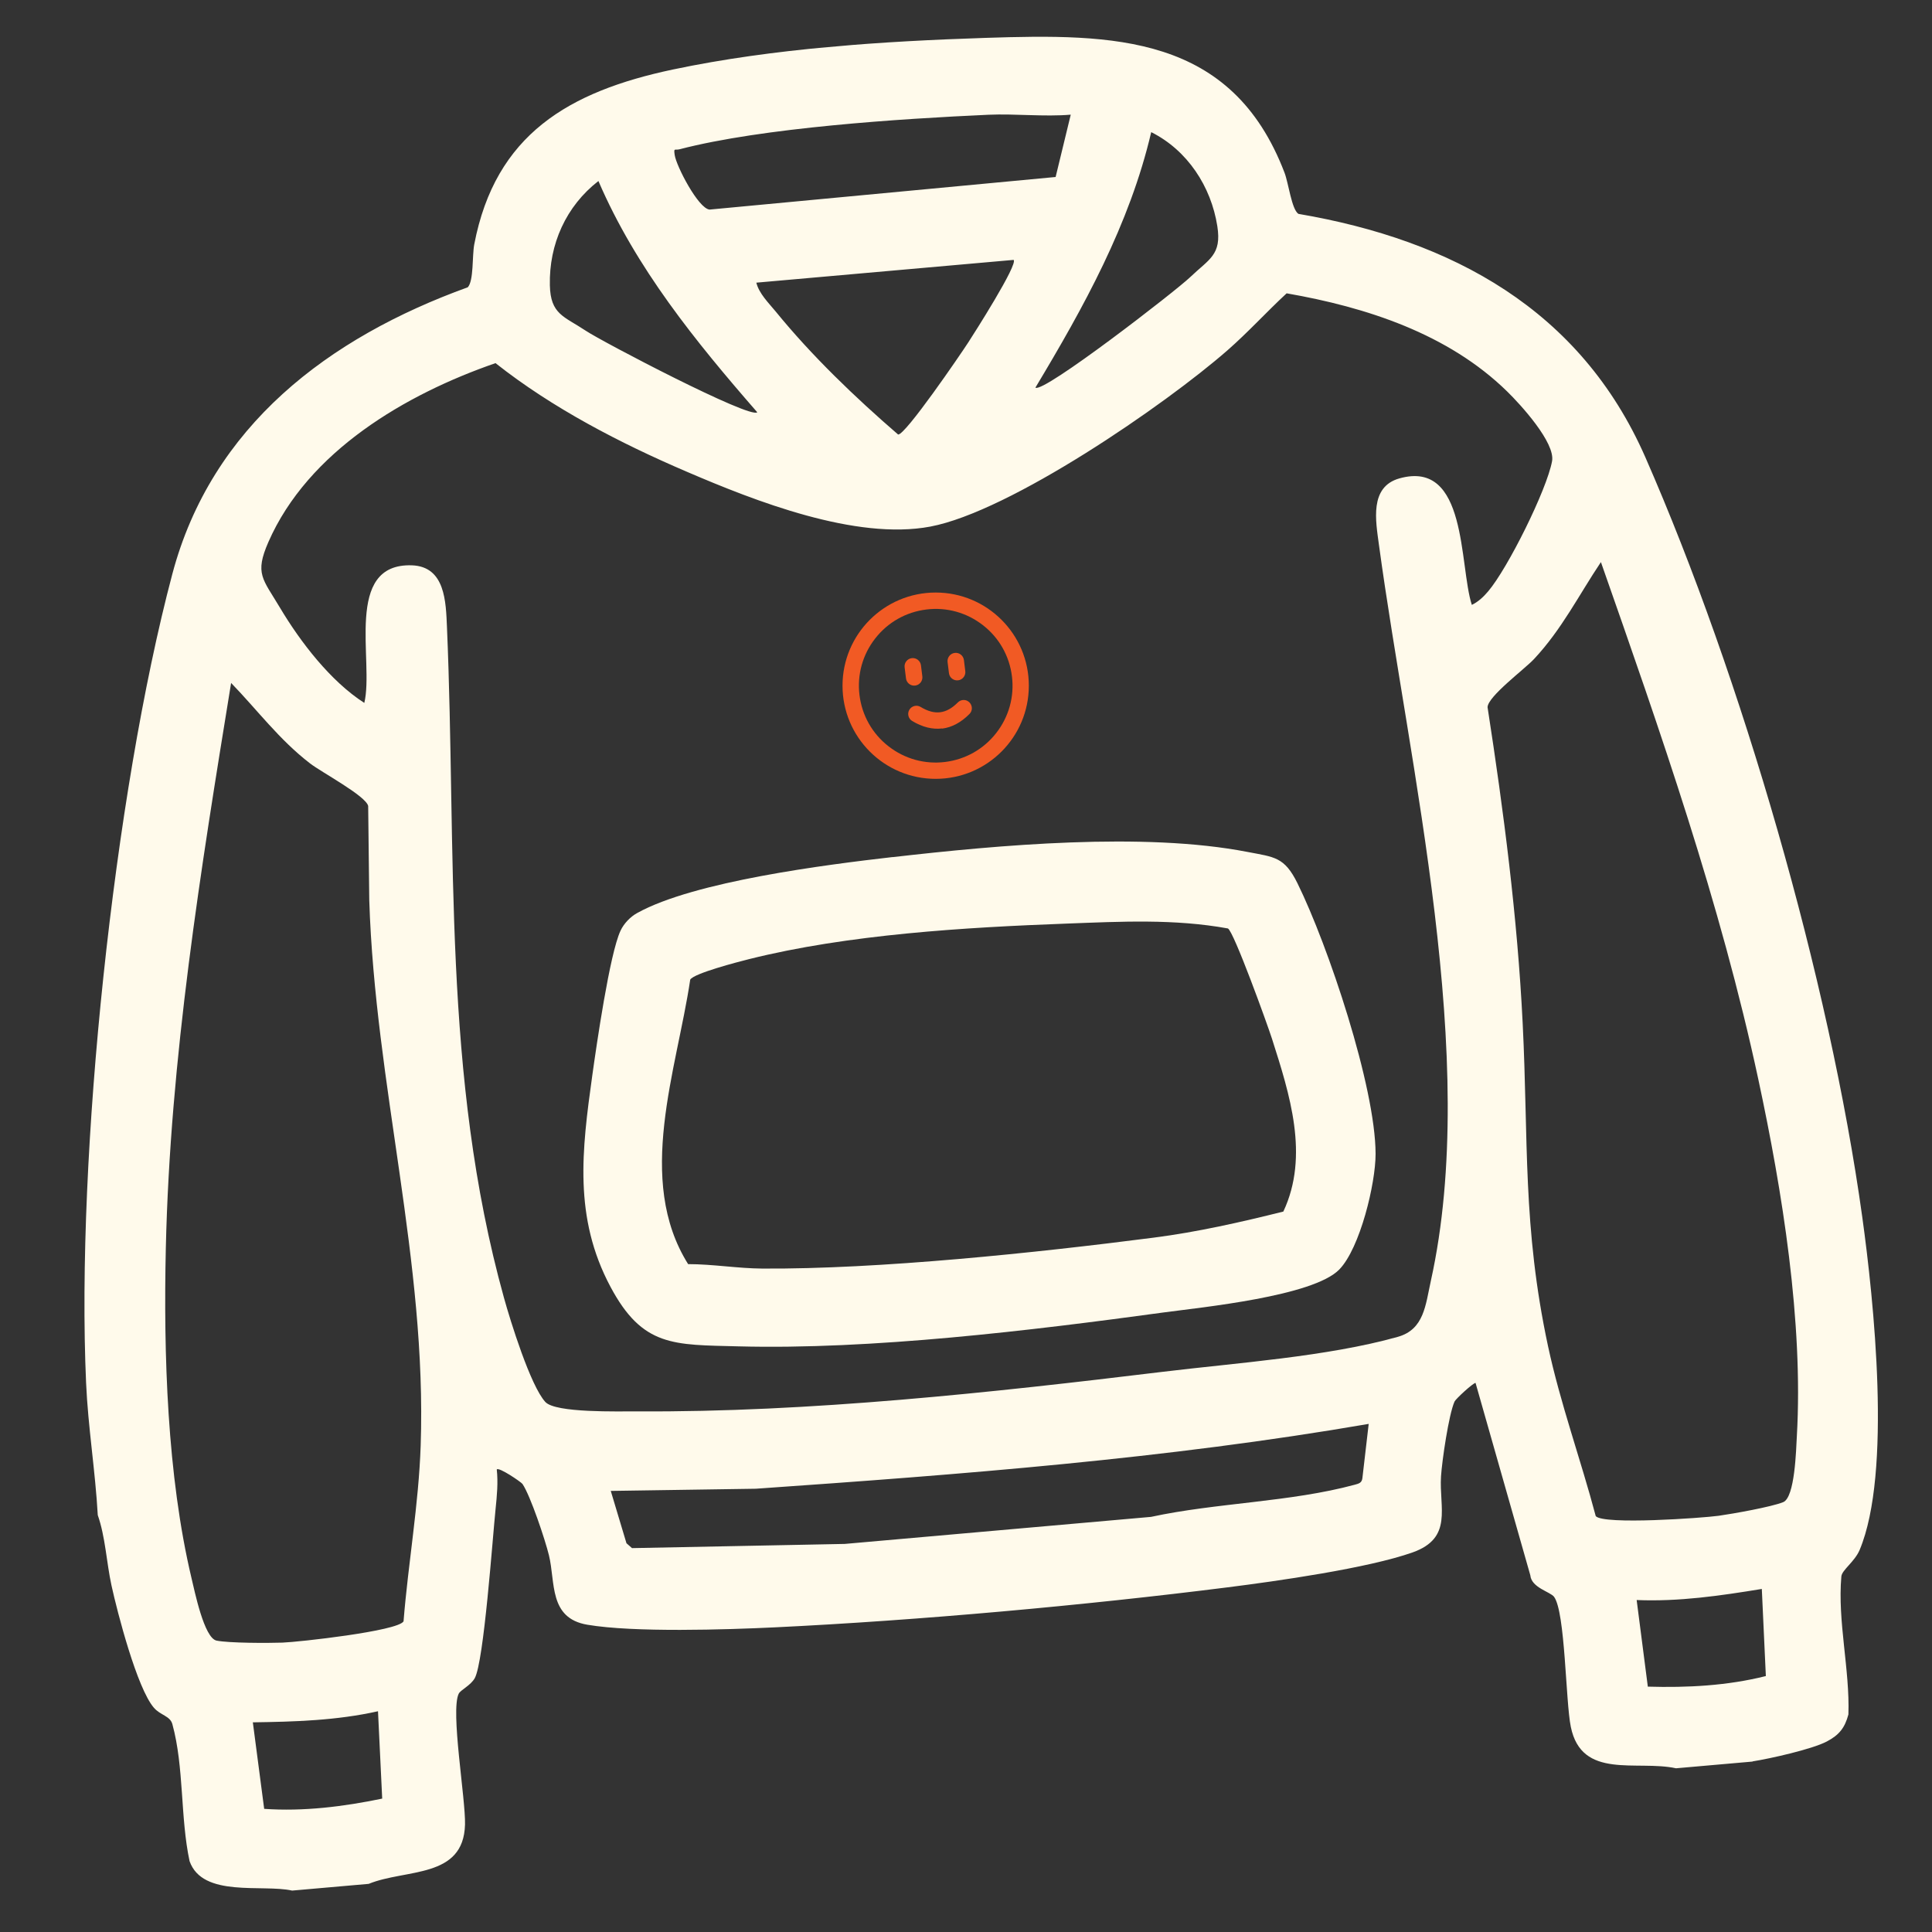
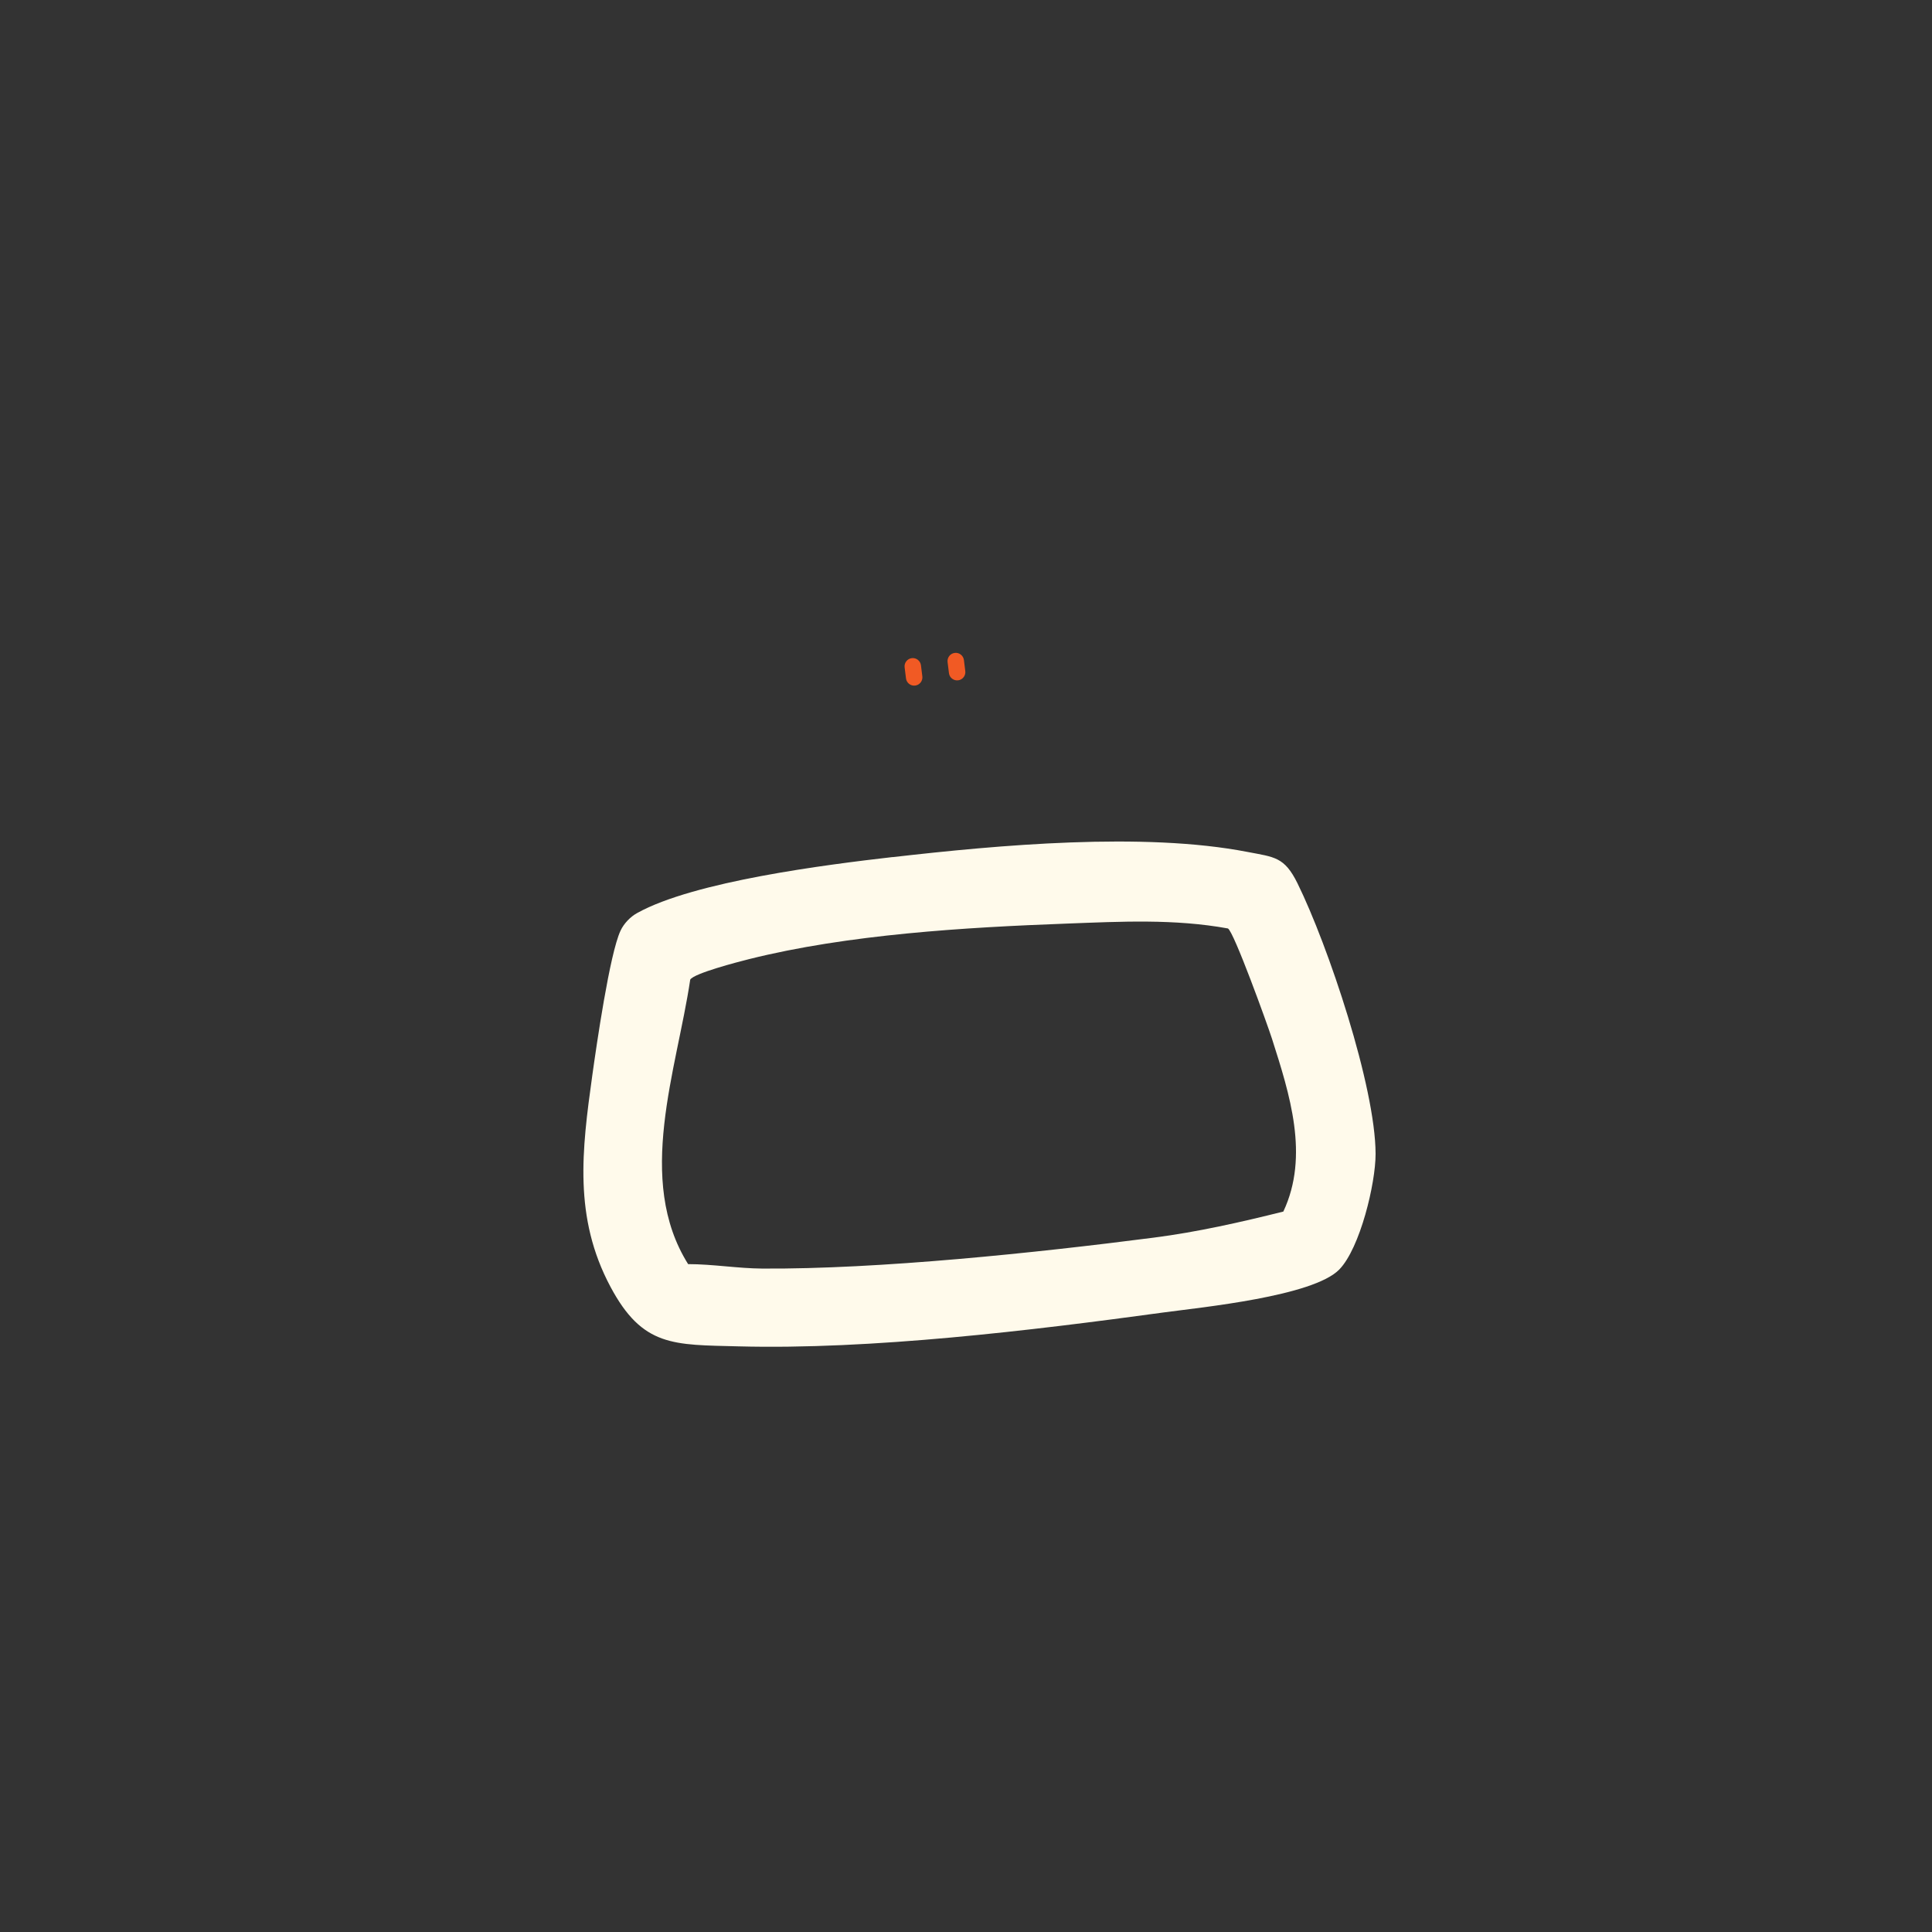
<svg xmlns="http://www.w3.org/2000/svg" id="Capa_1" data-name="Capa 1" viewBox="0 0 230 230">
  <rect x="0" y="0" width="230" height="230" fill="#333333" stroke="none" />
  <defs>
    <style>
      .cls-1 {
        fill: none;
      }

      .cls-2 {
        fill: #f15a24;
      }

      .cls-3 {
        clip-path: url(#clippath-1);
      }

      .cls-4 {
        fill: #fffaeb;
      }

      .cls-5 {
        clip-path: url(#clippath);
      }
    </style>
    <clipPath id="clippath">
-       <rect class="cls-1" x="5.84" y="4.82" width="212.78" height="213.01" transform="translate(-9.37 10.31) rotate(-5.05)" />
-     </clipPath>
+       </clipPath>
    <clipPath id="clippath-1">
-       <circle class="cls-1" cx="111.39" cy="81.63" r="11.09" />
-     </clipPath>
+       </clipPath>
  </defs>
  <g class="cls-5">
    <path class="cls-4" d="M208.64,209.71l-9.11.8c-4.69-1.01-11.24,1.4-12.53-4.94-.62-3.01-.65-13.63-1.99-15.47-.44-.6-2.7-1.08-2.83-2.57l-6.52-22.9c-.34.04-2.37,1.92-2.5,2.22-.69,1.54-1.49,7.04-1.61,8.91-.24,3.72,1.46,7.33-3.38,9.05-5.34,1.89-16.18,3.42-22.04,4.16-16.93,2.14-36.81,3.94-53.85,4.76-5.84.28-16.85.63-22.36-.31-4.61-.78-3.78-5.05-4.57-8.27-.44-1.81-2.2-7.09-3.15-8.49-.16-.23-2.84-2.06-3.06-1.72.17,1.55.02,3.14-.14,4.68-.36,3.47-1.39,18.19-2.48,20.16-.49.88-1.68,1.39-1.91,1.85-1,2.05.83,12.51.75,15.58-.17,6.47-7.04,5.25-11.47,7.06l-9.11.8c-3.55-.79-10.66.88-12.21-3.5-1.12-5.22-.64-11.18-2.05-16.32-.27-.98-1.43-1.05-2.2-1.95-2-2.31-4.34-11.32-5.05-14.57-.59-2.72-.72-5.76-1.63-8.36-.29-5.24-1.16-10.5-1.39-15.74-1.2-27.02,3.29-69.98,10.26-96.27,4.68-17.67,18.63-28.17,35.18-34.16.72-.78.51-3.74.77-5.11,2.51-13.1,11.27-18.2,23.67-20.82,11.97-2.52,24.99-3.36,37.17-3.76,15.29-.5,29.32-.42,35.62,16.05.48,1.25.84,4.34,1.65,4.9,18.31,3.12,33.59,11.41,41.3,28.96,11.47,26.15,21.92,62.22,25.83,90.47,1.37,9.88,3.54,30.43-.31,39.62-.59,1.41-2.11,2.39-2.18,3.16-.47,5.33,1.02,11.07.84,16.43-.43,1.61-1.11,2.45-2.57,3.22-1.77.93-6.76,2.04-8.84,2.37h0ZM127.48,13.65c-3.17.27-6.64-.13-9.79.01-10.44.47-26.93,1.54-36.79,4.11-.57.15-.71-.23-.58.68.19,1.32,2.81,6.37,4.15,6.5l41.2-3.88,1.8-7.42ZM90.15,49.08c-7.34-8.42-14.45-17.17-18.91-27.53-3.85,2.99-5.89,7.52-5.78,12.41.08,3.48,1.67,3.68,4.27,5.41,1.96,1.31,19.6,10.54,20.42,9.71h0ZM123.27,46.15c.96.68,16.7-11.51,18.4-13.14,2.26-2.17,3.79-2.64,3.25-6.08-.74-4.73-3.56-9.04-7.87-11.2-2.57,10.99-8.04,20.84-13.79,30.42ZM120.67,30.94l-30.63,2.71c.32,1.3,1.47,2.42,2.3,3.43,4.3,5.28,9.44,10.21,14.58,14.65.86.07,7.38-9.47,8.34-10.95.61-.94,6.02-9.4,5.4-9.85ZM175.2,72.02c.79-.38,1.4-.96,1.96-1.62,2.31-2.7,6.98-12.07,7.61-15.5.4-2.2-3.75-6.74-5.35-8.3-7.02-6.87-16.77-10.03-26.25-11.68-2.4,2.22-4.58,4.63-7.05,6.79-7.47,6.53-25.88,19.19-35.37,20.98-8.87,1.67-20.87-3.04-29.01-6.54-7.93-3.4-15.99-7.57-22.75-12.92-10.7,3.7-22.31,10.5-27.04,21.3-1.66,3.79-.67,4.37,1.37,7.8,2.44,4.1,6.04,8.78,10.05,11.35,1.19-4.94-2.51-16.65,5.66-16.38,3.99.14,4.05,4.38,4.18,7.37,1.15,26.91-.58,53.3,6.78,79.81.77,2.78,3.16,10.49,4.93,12.42,1.22,1.33,8.73,1.11,10.94,1.12,20.49.13,42.22-2.24,62.56-4.71,8.73-1.06,19.59-1.8,27.98-4.16,3.14-.88,3.3-3.78,3.94-6.67,5.85-26.44-2.58-61.11-6.18-87.62-.38-2.84-1.16-6.9,2.44-7.91,8.12-2.28,7.09,10.34,8.62,15.07ZM27.51,81.32c-3.62,22.24-7.26,44.68-7.77,67.3-.28,12.54.16,27.06,3.06,39.26.37,1.53,1.5,7.13,2.98,7.43,1.47.3,6.13.3,7.84.24,1.93-.07,13.72-1.37,14.42-2.53.56-6.97,1.8-13.91,2.04-20.91.75-22-5.42-42.91-6.12-64.94l-.13-11.22c-.27-1.2-5.55-4.01-6.91-5.06-3.69-2.84-6.26-6.34-9.41-9.59h0ZM190.59,66.91c-2.63,3.92-4.65,8-7.96,11.54-1.15,1.23-5.49,4.44-5.54,5.74,1.92,12.39,3.56,25.04,4.18,37.6.7,14.02-.03,24.22,3.02,38.47,1.47,6.85,3.89,13.47,5.68,20.23.93,1.06,12.68.23,14.63-.04,1.7-.24,6.27-1.05,7.68-1.62,1.41-.56,1.54-6.27,1.63-7.84.78-13.6-1.72-29.15-4.58-42.47-4.51-21.03-11.66-41.4-18.75-61.62h0ZM162.95,169.51c-24.12,4.16-48.58,6.02-72.97,7.72l-17.27.26,1.87,6.23.66.58,25.33-.5,36.46-3.22c7.75-1.68,16.59-1.75,24.26-3.83.47-.13.83-.21.9-.78l.75-6.46h0ZM45,203.72c-4.91,1.1-9.89,1.25-14.9,1.32l1.35,10.3c4.69.33,9.46-.27,14.05-1.22l-.5-10.39ZM209.74,189.16c-4.95.81-9.87,1.53-14.9,1.32l1.33,10.31c4.68.14,9.49-.11,14.05-1.26l-.48-10.37Z" />
  </g>
  <path class="cls-4" d="M106.26,102.04c12.58-1.44,29.88-3.02,42.25-.62,3.2.62,4.39.57,5.95,3.73,3.64,7.39,9.28,24.2,9.3,32.21.01,3.52-1.85,11.23-4.32,13.77-3.12,3.2-16.38,4.5-20.96,5.12-15.73,2.15-34.77,4.45-50.59,4.03-7.7-.2-11.39.09-15.22-7.1-4.4-8.25-3.4-16.25-2.16-25.15.5-3.57,2.07-14.48,3.36-17.23.39-.84,1.16-1.66,1.99-2.11,6.79-3.77,22.49-5.75,30.41-6.66h0ZM152.78,144.23c3.12-6.64.75-13.98-1.35-20.56-.54-1.69-4.55-12.79-5.25-13.14-6.38-1.16-12.75-.82-19.17-.58-12.11.45-26.04,1.28-37.83,4.23-1.31.33-6.57,1.69-7.01,2.44-1.61,10.81-6.55,23.83-.25,33.87,2.92,0,5.9.51,8.82.53,13.92.09,32.63-1.88,46.59-3.68,5.21-.67,10.38-1.84,15.46-3.11h0Z" />
  <g id="_6c06e4498c" data-name="6c06e4498c">
    <g class="cls-3">
      <path class="cls-2" d="M112.98,94.58c-1.75.21-3.49.08-5.17-.4-1.62-.46-3.12-1.23-4.46-2.27-1.33-1.04-2.44-2.31-3.28-3.77-.87-1.51-1.42-3.17-1.64-4.92s-.08-3.49.4-5.17c.46-1.62,1.23-3.12,2.27-4.46,1.04-1.33,2.31-2.44,3.77-3.28,1.51-.87,3.17-1.42,4.92-1.64s3.49-.08,5.17.4c1.62.46,3.12,1.23,4.46,2.27,1.33,1.04,2.44,2.31,3.28,3.77.87,1.51,1.42,3.17,1.64,4.92s.08,3.49-.4,5.17c-.46,1.62-1.23,3.12-2.27,4.46-1.04,1.33-2.31,2.44-3.77,3.28-1.51.87-3.17,1.42-4.92,1.64ZM110.28,72.56c-2.42.3-4.59,1.52-6.09,3.45-1.5,1.92-2.17,4.32-1.87,6.74s1.52,4.59,3.45,6.09c1.92,1.5,4.32,2.17,6.74,1.87s4.59-1.52,6.09-3.45c1.5-1.92,2.17-4.32,1.87-6.74s-1.52-4.59-3.45-6.09c-1.92-1.5-4.32-2.17-6.74-1.87Z" />
    </g>
    <path class="cls-2" d="M113.86,77.72h0c.54,0,.98.44.98.98v1.33c0,.54-.44.98-.98.98h0c-.54,0-.98-.44-.98-.98v-1.33c0-.54.44-.98.98-.98Z" transform="translate(-8.89 14.59) rotate(-7.06)" />
    <path class="cls-2" d="M108.74,78.35h0c.54,0,.98.44.98.98v1.33c0,.54-.44.98-.98.98h0c-.54,0-.98-.44-.98-.98v-1.33c0-.54.44-.98.98-.98Z" transform="translate(-9 13.96) rotate(-7.06)" />
-     <path class="cls-2" d="M112.16,86.72c-1.16.14-2.36-.16-3.57-.89-.46-.28-.61-.88-.33-1.34.28-.46.88-.61,1.34-.33.84.51,1.61.72,2.33.63h0c.72-.09,1.41-.47,2.1-1.17.38-.38,1-.39,1.38,0,.38.38.39,1,0,1.38-1,1.01-2.09,1.59-3.25,1.74h0Z" />
  </g>
</svg>